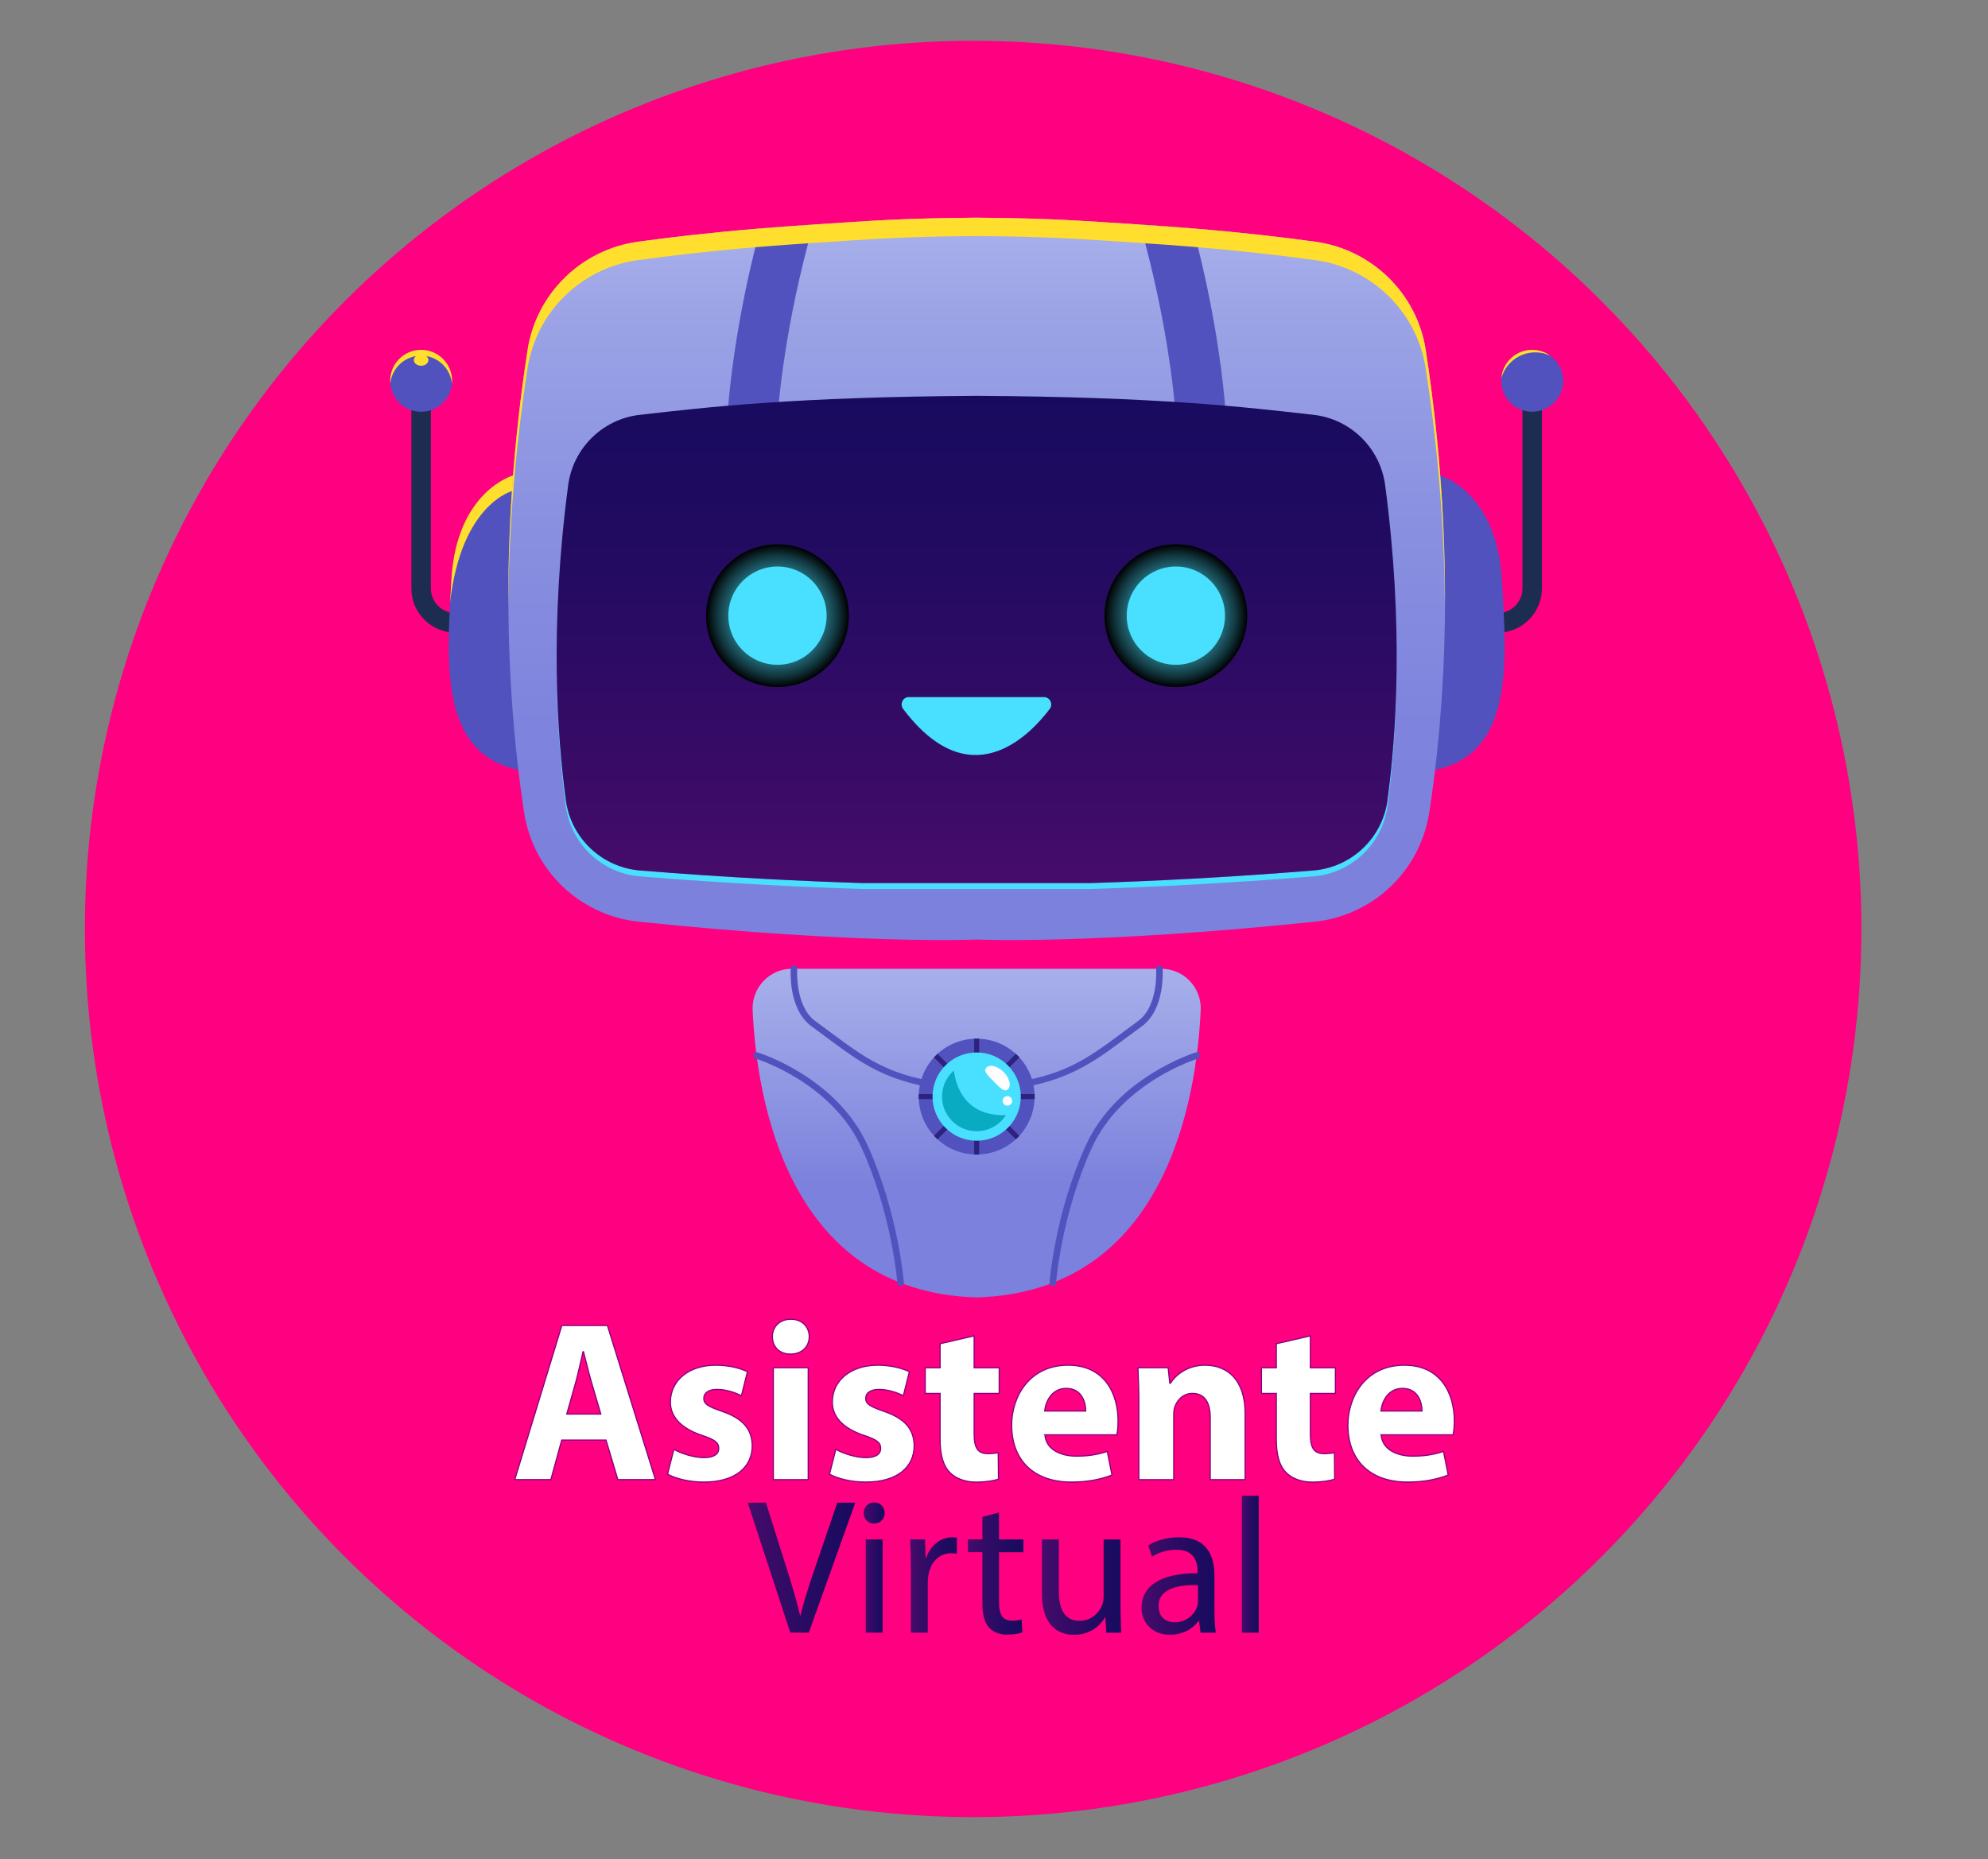
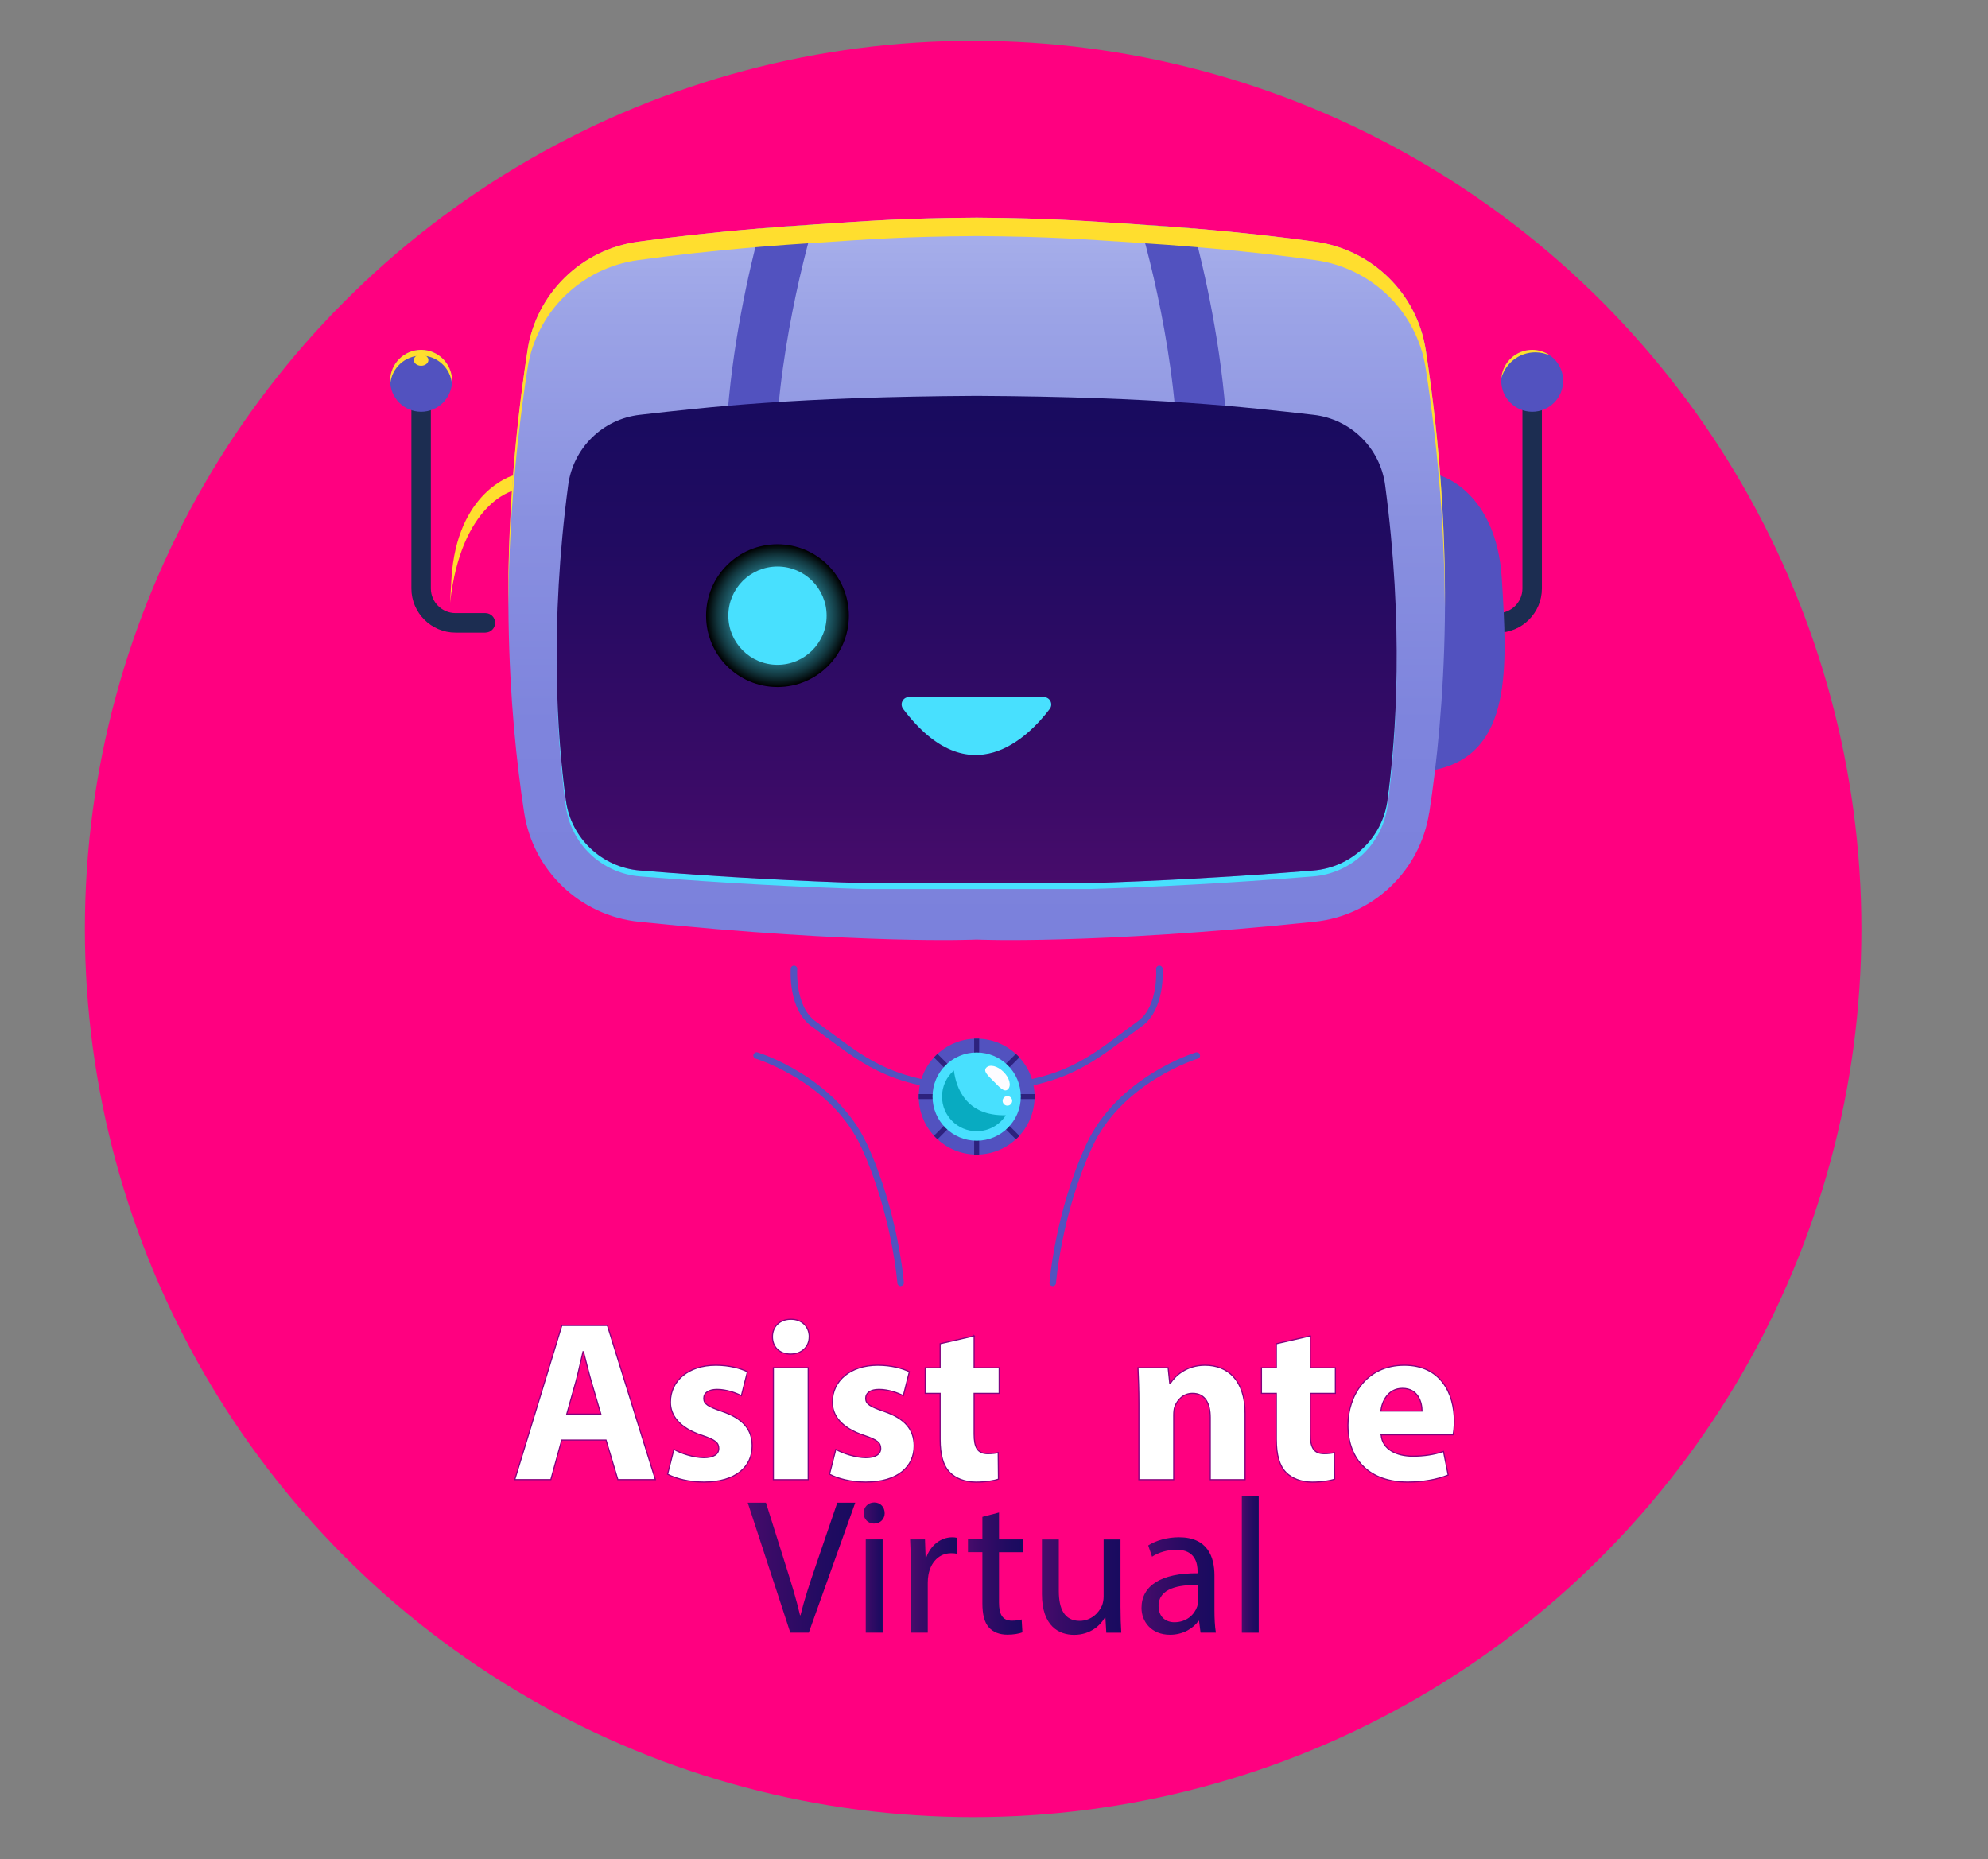
<svg xmlns="http://www.w3.org/2000/svg" xmlns:xlink="http://www.w3.org/1999/xlink" viewBox="0 0 445.02 416.22">
  <rect x="0" y="0" width="445.02" height="416.22" fill="#808080" stroke="none" />
  <defs>
    <style>
      .cls-1 {
        fill: #ffde2e;
      }

      .cls-1, .cls-2, .cls-3, .cls-4, .cls-5, .cls-6, .cls-7, .cls-8, .cls-9, .cls-10, .cls-11, .cls-12, .cls-13, .cls-14, .cls-15, .cls-16, .cls-17, .cls-18, .cls-19, .cls-20 {
        stroke-width: 0px;
      }

      .cls-2 {
        fill: url(#linear-gradient);
      }

      .cls-3 {
        fill: #48e0fe;
      }

      .cls-4 {
        fill: url(#linear-gradient-6);
      }

      .cls-21 {
        isolation: isolate;
      }

      .cls-5 {
        fill: #ff0080;
      }

      .cls-6 {
        fill: url(#linear-gradient-5);
      }

      .cls-7 {
        fill: #5252bf;
      }

      .cls-8 {
        fill: #1c2d51;
      }

      .cls-9 {
        fill: #08abc1;
      }

      .cls-10 {
        fill: #fdfcff;
      }

      .cls-11 {
        fill: url(#linear-gradient-2);
      }

      .cls-22 {
        mix-blend-mode: screen;
      }

      .cls-12 {
        fill: url(#linear-gradient-7);
      }

      .cls-13 {
        fill: url(#radial-gradient-2);
      }

      .cls-14 {
        fill: url(#linear-gradient-3);
      }

      .cls-15 {
        fill: url(#linear-gradient-9);
      }

      .cls-16 {
        fill: url(#radial-gradient);
      }

      .cls-17 {
        fill: url(#linear-gradient-8);
      }

      .cls-23 {
        fill: #fff;
        stroke: #82027e;
        stroke-miterlimit: 10;
        stroke-width: .25px;
      }

      .cls-18 {
        fill: url(#linear-gradient-10);
      }

      .cls-19 {
        fill: #2d227e;
      }

      .cls-20 {
        fill: url(#linear-gradient-4);
      }
    </style>
    <linearGradient id="linear-gradient" x1="218.63" y1="210.46" x2="218.63" y2="48.73" gradientUnits="userSpaceOnUse">
      <stop offset="0" stop-color="#7b81dc" />
      <stop offset=".3" stop-color="#7e84dd" />
      <stop offset=".58" stop-color="#8990e0" />
      <stop offset=".86" stop-color="#9ba3e6" />
      <stop offset="1" stop-color="#a8b0eb" />
    </linearGradient>
    <linearGradient id="linear-gradient-2" x1="218.63" y1="197.7" x2="218.63" y2="88.63" gradientUnits="userSpaceOnUse">
      <stop offset="0" stop-color="#470c6b" />
      <stop offset=".22" stop-color="#390b67" />
      <stop offset=".7" stop-color="#210b61" />
      <stop offset="1" stop-color="#180b5f" />
    </linearGradient>
    <radialGradient id="radial-gradient" cx="263.22" cy="137.83" fx="263.22" fy="137.83" r="15.98" gradientUnits="userSpaceOnUse">
      <stop offset="0" stop-color="#48e0fe" />
      <stop offset=".1" stop-color="#46dbf8" />
      <stop offset=".22" stop-color="#41cce8" />
      <stop offset=".36" stop-color="#3ab5cd" />
      <stop offset=".51" stop-color="#2f94a8" />
      <stop offset=".67" stop-color="#226a79" />
      <stop offset=".84" stop-color="#123840" />
      <stop offset="1" stop-color="#000" />
    </radialGradient>
    <radialGradient id="radial-gradient-2" cx="174.04" fx="174.04" xlink:href="#radial-gradient" />
    <linearGradient id="linear-gradient-3" x1="218.63" y1="265.88" x2="218.63" y2="216.84" gradientUnits="userSpaceOnUse">
      <stop offset="0" stop-color="#7b81dc" />
      <stop offset="1" stop-color="#a8b0eb" />
    </linearGradient>
    <linearGradient id="linear-gradient-4" x1="167.39" y1="350.96" x2="191.46" y2="350.96" xlink:href="#linear-gradient-2" />
    <linearGradient id="linear-gradient-5" x1="193.33" y1="350.94" x2="198.04" y2="350.94" xlink:href="#linear-gradient-2" />
    <linearGradient id="linear-gradient-6" x1="203.73" y1="354.84" x2="214.2" y2="354.84" xlink:href="#linear-gradient-2" />
    <linearGradient id="linear-gradient-7" x1="216.67" y1="352.29" x2="229.08" y2="352.29" xlink:href="#linear-gradient-2" />
    <linearGradient id="linear-gradient-8" x1="233.23" y1="355.31" x2="251" y2="355.31" xlink:href="#linear-gradient-2" />
    <linearGradient id="linear-gradient-9" x1="255.53" y1="355.07" x2="272.17" y2="355.07" xlink:href="#linear-gradient-2" />
    <linearGradient id="linear-gradient-10" x1="277.99" y1="350.19" x2="281.77" y2="350.19" xlink:href="#linear-gradient-2" />
  </defs>
  <g class="cls-21">
    <g id="Capa_1" data-name="Capa 1">
      <circle class="cls-5" cx="217.84" cy="207.97" r="198.84" />
      <g>
        <g>
          <path class="cls-8" d="m108.67,141.63h-6.69c-5.45,0-9.89-4.44-9.89-9.89v-46.49c0-1.21.98-2.18,2.18-2.18s2.18.98,2.18,2.18v46.49c0,3.04,2.48,5.52,5.52,5.52h6.69c1.21,0,2.18.98,2.18,2.18s-.98,2.18-2.18,2.18Z" />
          <path class="cls-8" d="m335.28,141.63h-6.69c-1.21,0-2.18-.98-2.18-2.18s.98-2.18,2.18-2.18h6.69c3.04,0,5.52-2.48,5.52-5.52v-46.49c0-1.21.98-2.18,2.18-2.18s2.18.98,2.18,2.18v46.49c0,5.45-4.44,9.89-9.89,9.89Z" />
-           <path class="cls-7" d="m116.03,172.36c-15.83-3.33-16.23-19.7-15.28-37.39,0,0,0-.01,0-.02.1-1.78.2-3.57.31-5.36,1.2-19.64,13.79-23.14,13.79-23.14.65-.08,1.28-.08,1.89,0,18.19,2.19,16.14,69.45-.72,65.9Z" />
          <circle class="cls-7" cx="94.27" cy="85.25" r="6.93" />
          <path class="cls-7" d="m322.4,106.46s12.59,3.5,13.79,23.14c1.2,19.63,2.47,39.09-14.96,42.76-17.43,3.67-19.03-68.28,1.16-65.9Z" />
          <circle class="cls-7" cx="342.99" cy="85.25" r="6.93" />
          <path class="cls-1" d="m116.75,106.45l-1.83,3.39s-11.68,2.69-14.17,25.1c.1-1.78.2-3.57.31-5.36,1.2-19.64,13.79-23.14,13.79-23.14.65-.08,1.28-.08,1.89,0Z" />
          <path class="cls-1" d="m101.2,85.25c0,.22,0,.43-.03.65-.33-3.52-3.29-6.28-6.9-6.28s-6.58,2.76-6.9,6.28c-.02-.22-.03-.43-.03-.65,0-3.83,3.1-6.93,6.93-6.93s6.93,3.11,6.93,6.93Z" />
          <ellipse class="cls-1" cx="94.27" cy="80.61" rx="1.63" ry="1.27" />
          <path class="cls-1" d="m347.05,79.63c-1.02-.48-2.16-.75-3.36-.75-3.63,0-6.68,2.44-7.61,5.77.3-3.55,3.28-6.33,6.91-6.33,1.51,0,2.92.49,4.06,1.32Z" />
        </g>
        <path class="cls-2" d="m319.93,181.91c-2,13.03-12.55,23.08-25.67,24.44-49.98,5.18-75.63,3.99-75.63,3.99,0,0-25.65,1.19-75.63-3.99-13.12-1.36-23.67-11.41-25.67-24.44-3.34-21.72-6.21-58.23.78-103.55,1.95-12.65,12.02-22.48,24.69-24.24,7.22-1,16.33-2.06,27.37-2.98,3.74-.31,7.7-.61,11.89-.87,12.84-.83,19.51-1.42,36.58-1.54,17.07.13,23.73.72,36.58,1.54,4.18.27,8.15.56,11.89.87,11.04.91,20.15,1.97,27.37,2.98,12.67,1.76,22.74,11.59,24.69,24.24,6.99,45.32,4.12,81.83.78,103.55Z" />
        <path class="cls-7" d="m182.05,50.27c-.76,2.67-1.88,6.84-3.07,12-2.09,9.16-4.38,21.45-5.14,34.12-.18,2.98-2.65,5.27-5.59,5.27-.11,0-.23,0-.34-.01-3.09-.19-5.44-2.85-5.26-5.94,1.1-18.13,5-35.14,7.52-44.56,3.74-.31,7.7-.61,11.89-.87Z" />
        <path class="cls-7" d="m255.21,50.27c.76,2.67,1.88,6.84,3.07,12,2.09,9.16,4.38,21.45,5.14,34.12.18,2.98,2.65,5.27,5.59,5.27.11,0,.23,0,.34-.01,3.09-.19,5.44-2.85,5.26-5.94-1.1-18.13-5-35.14-7.52-44.56-3.74-.31-7.7-.61-11.89-.87Z" />
        <g>
          <path class="cls-3" d="m312.66,147.64c.03,13.69-.98,24.83-2.07,32.85-1.16,8.49-8.08,15.02-16.62,15.71-19.38,1.57-36.39,2.4-49.93,2.82h-50.83c-13.53-.42-30.55-1.24-49.93-2.82-8.54-.69-15.46-7.22-16.62-15.71-1.09-8.02-2.1-19.16-2.07-32.85.03,13.09,1.01,23.77,2.07,31.53,1.16,8.49,8.08,15.02,16.62,15.71,19.38,1.57,36.39,2.4,49.93,2.82h50.83c13.53-.42,30.55-1.24,49.93-2.82,8.54-.69,15.46-7.22,16.62-15.71,1.06-7.76,2.04-18.44,2.07-31.53Z" />
          <path class="cls-11" d="m310.59,179.17c-1.16,8.49-8.08,15.02-16.61,15.71-19.38,1.57-36.4,2.4-49.93,2.82h-50.83c-13.53-.42-30.55-1.24-49.93-2.82-8.54-.69-15.46-7.22-16.61-15.71-1.97-14.47-3.67-39.09.51-70.55,1.1-8.31,7.71-14.8,16.03-15.75,15.16-1.72,34.59-4.02,75.41-4.25,40.82.22,60.25,2.53,75.41,4.25,8.32.94,14.93,7.44,16.03,15.75,4.18,31.46,2.49,56.08.51,70.55Z" />
          <g>
            <path class="cls-3" d="m203.48,156.06h30.19c1.36,0,2.14,1.56,1.32,2.65-4.7,6.21-17.92,19.73-32.82,0-.82-1.09-.06-2.66,1.31-2.66Z" />
            <g class="cls-22">
-               <circle class="cls-16" cx="263.22" cy="137.83" r="15.98" />
-             </g>
+               </g>
            <g class="cls-22">
              <circle class="cls-13" cx="174.04" cy="137.83" r="15.98" />
            </g>
-             <circle class="cls-3" cx="263.22" cy="137.83" r="11" />
            <circle class="cls-3" cx="174.04" cy="137.83" r="11" />
          </g>
        </g>
        <path class="cls-1" d="m323.45,135.85c-.1-15.82-1.27-33.77-4.3-53.37-1.95-12.65-12.02-22.48-24.69-24.24-7.22-1-16.33-2.06-27.37-2.98-3.74-.31-7.7-.61-11.89-.87-12.84-.83-19.51-1.42-36.58-1.55-17.07.13-23.73.72-36.58,1.55-4.19.26-8.15.56-11.89.87-11.03.91-20.15,1.98-27.37,2.98-12.67,1.76-22.74,11.59-24.69,24.24-3.02,19.6-4.2,37.55-4.3,53.37-.1-16.8,1.01-36.17,4.3-57.49,1.95-12.65,12.02-22.48,24.69-24.24,7.22-1,16.33-2.06,27.37-2.97,3.74-.31,7.7-.61,11.89-.87,12.84-.83,19.51-1.42,36.58-1.54,17.07.13,23.73.72,36.58,1.54,4.19.26,8.15.56,11.89.87,11.04.91,20.15,1.97,27.37,2.97,12.67,1.76,22.74,11.59,24.69,24.24,3.29,21.32,4.39,40.69,4.3,57.49Z" />
      </g>
      <g>
-         <path class="cls-14" d="m218.63,290.46c-42.55-1.24-49.28-44.83-50.15-64.32-.23-5.04,3.79-9.26,8.83-9.26h82.64c5.05,0,9.06,4.22,8.83,9.26-.88,19.49-7.6,63.08-50.16,64.32Z" />
        <path class="cls-7" d="m201.6,287.92c-.38,0-.7-.29-.72-.67-.01-.15-1.22-15.44-8.04-30.33-6.73-14.7-23.51-19.87-23.68-19.92-.38-.12-.6-.52-.49-.91.12-.38.52-.6.91-.49.17.05,17.57,5.4,24.58,20.71,6.93,15.13,8.15,30.67,8.17,30.82.03.4-.27.75-.67.78-.02,0-.04,0-.06,0Z" />
        <path class="cls-7" d="m218.63,244.54s-.03,0-.04,0c-18.39-.97-24.48-5.51-33.69-12.38-1.04-.78-2.12-1.58-3.27-2.42-5.22-3.81-4.64-12.53-4.62-12.9.03-.4.38-.7.78-.67.4.03.7.38.67.78,0,.08-.54,8.29,4.02,11.62,1.15.84,2.24,1.65,3.29,2.43,9.32,6.95,14.95,11.14,32.9,12.09.4.02.71.36.69.76-.02.39-.34.69-.73.69Z" />
        <path class="cls-7" d="m235.66,287.92s-.04,0-.05,0c-.4-.03-.7-.38-.67-.78.01-.16,1.24-15.69,8.17-30.82,7.01-15.31,24.41-20.66,24.58-20.71.39-.11.79.1.91.49s-.1.79-.49.91c-.17.05-16.95,5.23-23.68,19.92-6.82,14.89-8.03,30.17-8.04,30.33-.03.38-.35.67-.72.67Z" />
        <path class="cls-7" d="m218.63,244.54c-.38,0-.71-.3-.73-.69-.02-.4.29-.74.69-.76,17.95-.95,23.58-5.14,32.9-12.09,1.05-.78,2.13-1.59,3.29-2.43,4.58-3.34,4.03-11.54,4.02-11.62-.03-.4.27-.75.67-.78.4-.03.75.27.78.67.03.37.61,9.09-4.62,12.9-1.15.84-2.23,1.64-3.27,2.42-9.22,6.87-15.3,11.41-33.69,12.38-.01,0-.03,0-.04,0Z" />
        <g>
          <circle class="cls-7" cx="218.63" cy="245.5" r="12.97" />
          <g>
            <rect class="cls-19" x="218.07" y="232.53" width="1.12" height="25.95" />
            <rect class="cls-19" x="205.66" y="244.94" width="25.95" height="1.12" transform="translate(-109.56 226.5) rotate(-45)" />
            <rect class="cls-19" x="205.66" y="244.94" width="25.95" height="1.12" />
            <rect class="cls-19" x="218.07" y="232.53" width="1.12" height="25.95" transform="translate(-109.56 226.5) rotate(-45)" />
          </g>
          <circle class="cls-3" cx="218.63" cy="245.5" r="9.88" />
          <path class="cls-10" d="m225.64,243.85c-.8.8-1.8-.36-3.14-1.7s-2.49-2.34-1.7-3.14,2.53-.36,3.86.98c1.34,1.34,1.77,3.06.98,3.86Z" />
          <circle class="cls-10" cx="225.51" cy="246.46" r="1.07" />
-           <path class="cls-9" d="m225.16,249.68c-1.38,2.15-3.78,3.57-6.53,3.57-4.28,0-7.75-3.47-7.75-7.75,0-2.33,1.02-4.42,2.65-5.84.48,3.73,2.61,10.22,11.63,10.01Z" />
+           <path class="cls-9" d="m225.16,249.68c-1.38,2.15-3.78,3.57-6.53,3.57-4.28,0-7.75-3.47-7.75-7.75,0-2.33,1.02-4.42,2.65-5.84.48,3.73,2.61,10.22,11.63,10.01" />
        </g>
      </g>
      <g>
        <path class="cls-23" d="m125.74,322.39l-2.43,8.85h-8.07l10.53-34.49h10.2l10.74,34.49h-8.4l-2.65-8.85h-9.92Zm8.76-5.81l-2.15-7.33c-.59-2.04-1.2-4.63-1.73-6.64h-.11c-.5,2.03-1.03,4.65-1.58,6.65l-2.06,7.32h7.63Z" />
        <path class="cls-23" d="m150.87,324.47c1.42.87,4.41,1.86,6.68,1.86s3.35-.79,3.35-2.07-.8-1.93-3.68-2.9c-5.21-1.71-7.17-4.55-7.14-7.49,0-4.7,3.97-8.23,10.18-8.23,2.93,0,5.52.69,7.05,1.46l-1.35,5.36c-1.13-.59-3.31-1.41-5.43-1.41-1.9,0-2.99.76-2.99,2.02s.99,1.83,4.06,2.89c4.75,1.61,6.74,4.06,6.78,7.71,0,4.67-3.65,8.12-10.83,8.12-3.26,0-6.2-.74-8.11-1.76l1.41-5.56Z" />
        <path class="cls-23" d="m181.14,299.25c.01,2.17-1.59,3.89-4.18,3.89s-4.06-1.73-4.05-3.89c0-2.23,1.63-3.9,4.13-3.9s4.08,1.67,4.11,3.9Zm-8.02,32v-25.05h7.8v25.05h-7.8Z" />
        <path class="cls-23" d="m187.12,324.47c1.42.87,4.41,1.86,6.68,1.86s3.35-.79,3.35-2.07-.8-1.93-3.68-2.9c-5.21-1.71-7.17-4.55-7.14-7.49,0-4.7,3.97-8.23,10.18-8.23,2.93,0,5.52.69,7.05,1.46l-1.35,5.36c-1.13-.59-3.31-1.41-5.43-1.41-1.9,0-2.99.76-2.99,2.02s.99,1.83,4.06,2.89c4.75,1.61,6.74,4.06,6.78,7.71,0,4.67-3.65,8.12-10.83,8.12-3.26,0-6.2-.74-8.11-1.76l1.41-5.56Z" />
        <path class="cls-23" d="m218.06,299.06v7.15h5.61v5.74h-5.61v9.08c0,3.02.75,4.41,3.08,4.41,1,0,1.78-.1,2.31-.23l.06,5.92c-1,.36-2.86.67-5.04.67-2.52,0-4.62-.88-5.87-2.18-1.45-1.48-2.15-3.87-2.15-7.42v-10.25h-3.33v-5.74h3.33v-5.38l7.62-1.76Z" />
-         <path class="cls-23" d="m233.91,321.23c.23,3.23,3.43,4.77,7.06,4.77,2.63,0,4.79-.35,6.89-1.06l1.05,5.27c-2.59,1.05-5.72,1.58-9.08,1.58-8.48,0-13.36-4.94-13.36-12.75,0-6.36,3.97-13.4,12.63-13.4,8.12,0,11.18,6.31,11.18,12.5,0,1.36-.14,2.51-.28,3.08h-16.1Zm9.14-5.33c.01-1.88-.83-5.08-4.37-5.08-3.29,0-4.62,3-4.84,5.08h9.2Z" />
        <path class="cls-23" d="m254.94,314.2c0-3.12-.1-5.76-.2-8h6.75l.36,3.47h.16c1.01-1.61,3.56-4.03,7.74-4.03,5.12,0,8.97,3.41,8.97,10.78v14.83h-7.8v-13.88c0-3.23-1.15-5.43-3.96-5.43-2.15,0-3.41,1.5-3.95,2.94-.2.49-.27,1.23-.27,1.93v14.45h-7.8v-17.05Z" />
        <path class="cls-23" d="m293.32,299.06v7.15h5.61v5.74h-5.61v9.08c0,3.02.75,4.41,3.08,4.41,1,0,1.78-.1,2.31-.23l.06,5.92c-1,.36-2.86.67-5.04.67-2.52,0-4.62-.88-5.87-2.18-1.45-1.48-2.15-3.87-2.15-7.42v-10.25h-3.33v-5.74h3.33v-5.38l7.62-1.76Z" />
        <path class="cls-23" d="m309.18,321.23c.23,3.23,3.43,4.77,7.06,4.77,2.63,0,4.79-.35,6.89-1.06l1.05,5.27c-2.59,1.05-5.72,1.58-9.08,1.58-8.48,0-13.36-4.94-13.36-12.75,0-6.36,3.97-13.4,12.63-13.4,8.12,0,11.18,6.31,11.18,12.5,0,1.36-.14,2.51-.28,3.08h-16.1Zm9.14-5.33c.01-1.88-.83-5.08-4.37-5.08-3.29,0-4.62,3-4.84,5.08h9.2Z" />
      </g>
      <g>
        <path class="cls-20" d="m176.91,365.51l-9.53-29.1h4.08l4.52,14.35c1.25,3.93,2.33,7.47,3.11,10.86h.1c.82-3.36,2.01-7.02,3.32-10.81l4.92-14.4h4.02l-10.4,29.1h-4.15Z" />
        <path class="cls-6" d="m198.04,338.73c0,1.29-.9,2.36-2.42,2.36-1.37,0-2.3-1.07-2.29-2.36,0-1.3.97-2.37,2.36-2.37s2.34,1.04,2.34,2.37Zm-4.24,26.78v-20.88h3.78v20.88h-3.78Z" />
        <path class="cls-4" d="m203.9,351.13c0-2.46-.06-4.57-.17-6.5h3.33l.14,4.1h.13c.98-2.8,3.28-4.57,5.81-4.57.41,0,.71.02,1.06.11v3.57c-.39-.08-.77-.11-1.29-.11-2.68,0-4.57,2.01-5.08,4.85-.1.53-.15,1.16-.15,1.78v11.15h-3.78v-14.38Z" />
        <path class="cls-12" d="m223.63,338.62v6.01h5.46v2.88h-5.46v11.25c0,2.6.75,4.07,2.87,4.07.98,0,1.7-.12,2.2-.27l.17,2.88c-.74.29-1.92.52-3.39.52-1.74,0-3.2-.58-4.1-1.61-1.05-1.15-1.47-3-1.47-5.45v-11.4h-3.23v-2.88h3.23v-5.03l3.72-.98Z" />
        <path class="cls-17" d="m250.83,359.8c0,2.19.07,4.06.17,5.72h-3.35l-.2-3.41h-.11c-.96,1.68-3.17,3.89-6.91,3.89-3.27,0-7.19-1.83-7.19-9.15v-12.2h3.78v11.53c0,3.98,1.24,6.69,4.67,6.69,2.54,0,4.32-1.78,5.02-3.48.2-.55.34-1.23.34-1.95v-12.79h3.78v15.16Z" />
        <path class="cls-15" d="m268.75,365.51l-.34-2.64h-.11c-1.15,1.63-3.4,3.11-6.39,3.11-4.22,0-6.38-3-6.38-5.99,0-5.06,4.48-7.84,12.55-7.78v-.44c0-1.7-.47-4.84-4.75-4.82-1.94,0-3.98.58-5.44,1.56l-.86-2.53c1.73-1.11,4.26-1.83,6.89-1.83,6.38,0,7.94,4.36,7.94,8.55v7.81c0,1.78.08,3.56.32,5h-3.42Zm-.59-10.66c-4.11-.09-8.81.65-8.81,4.69,0,2.49,1.64,3.64,3.55,3.64,2.75,0,4.48-1.73,5.09-3.5.13-.4.18-.83.18-1.2v-3.63Z" />
        <path class="cls-18" d="m277.99,334.86h3.78v30.66h-3.78v-30.66Z" />
      </g>
    </g>
  </g>
</svg>